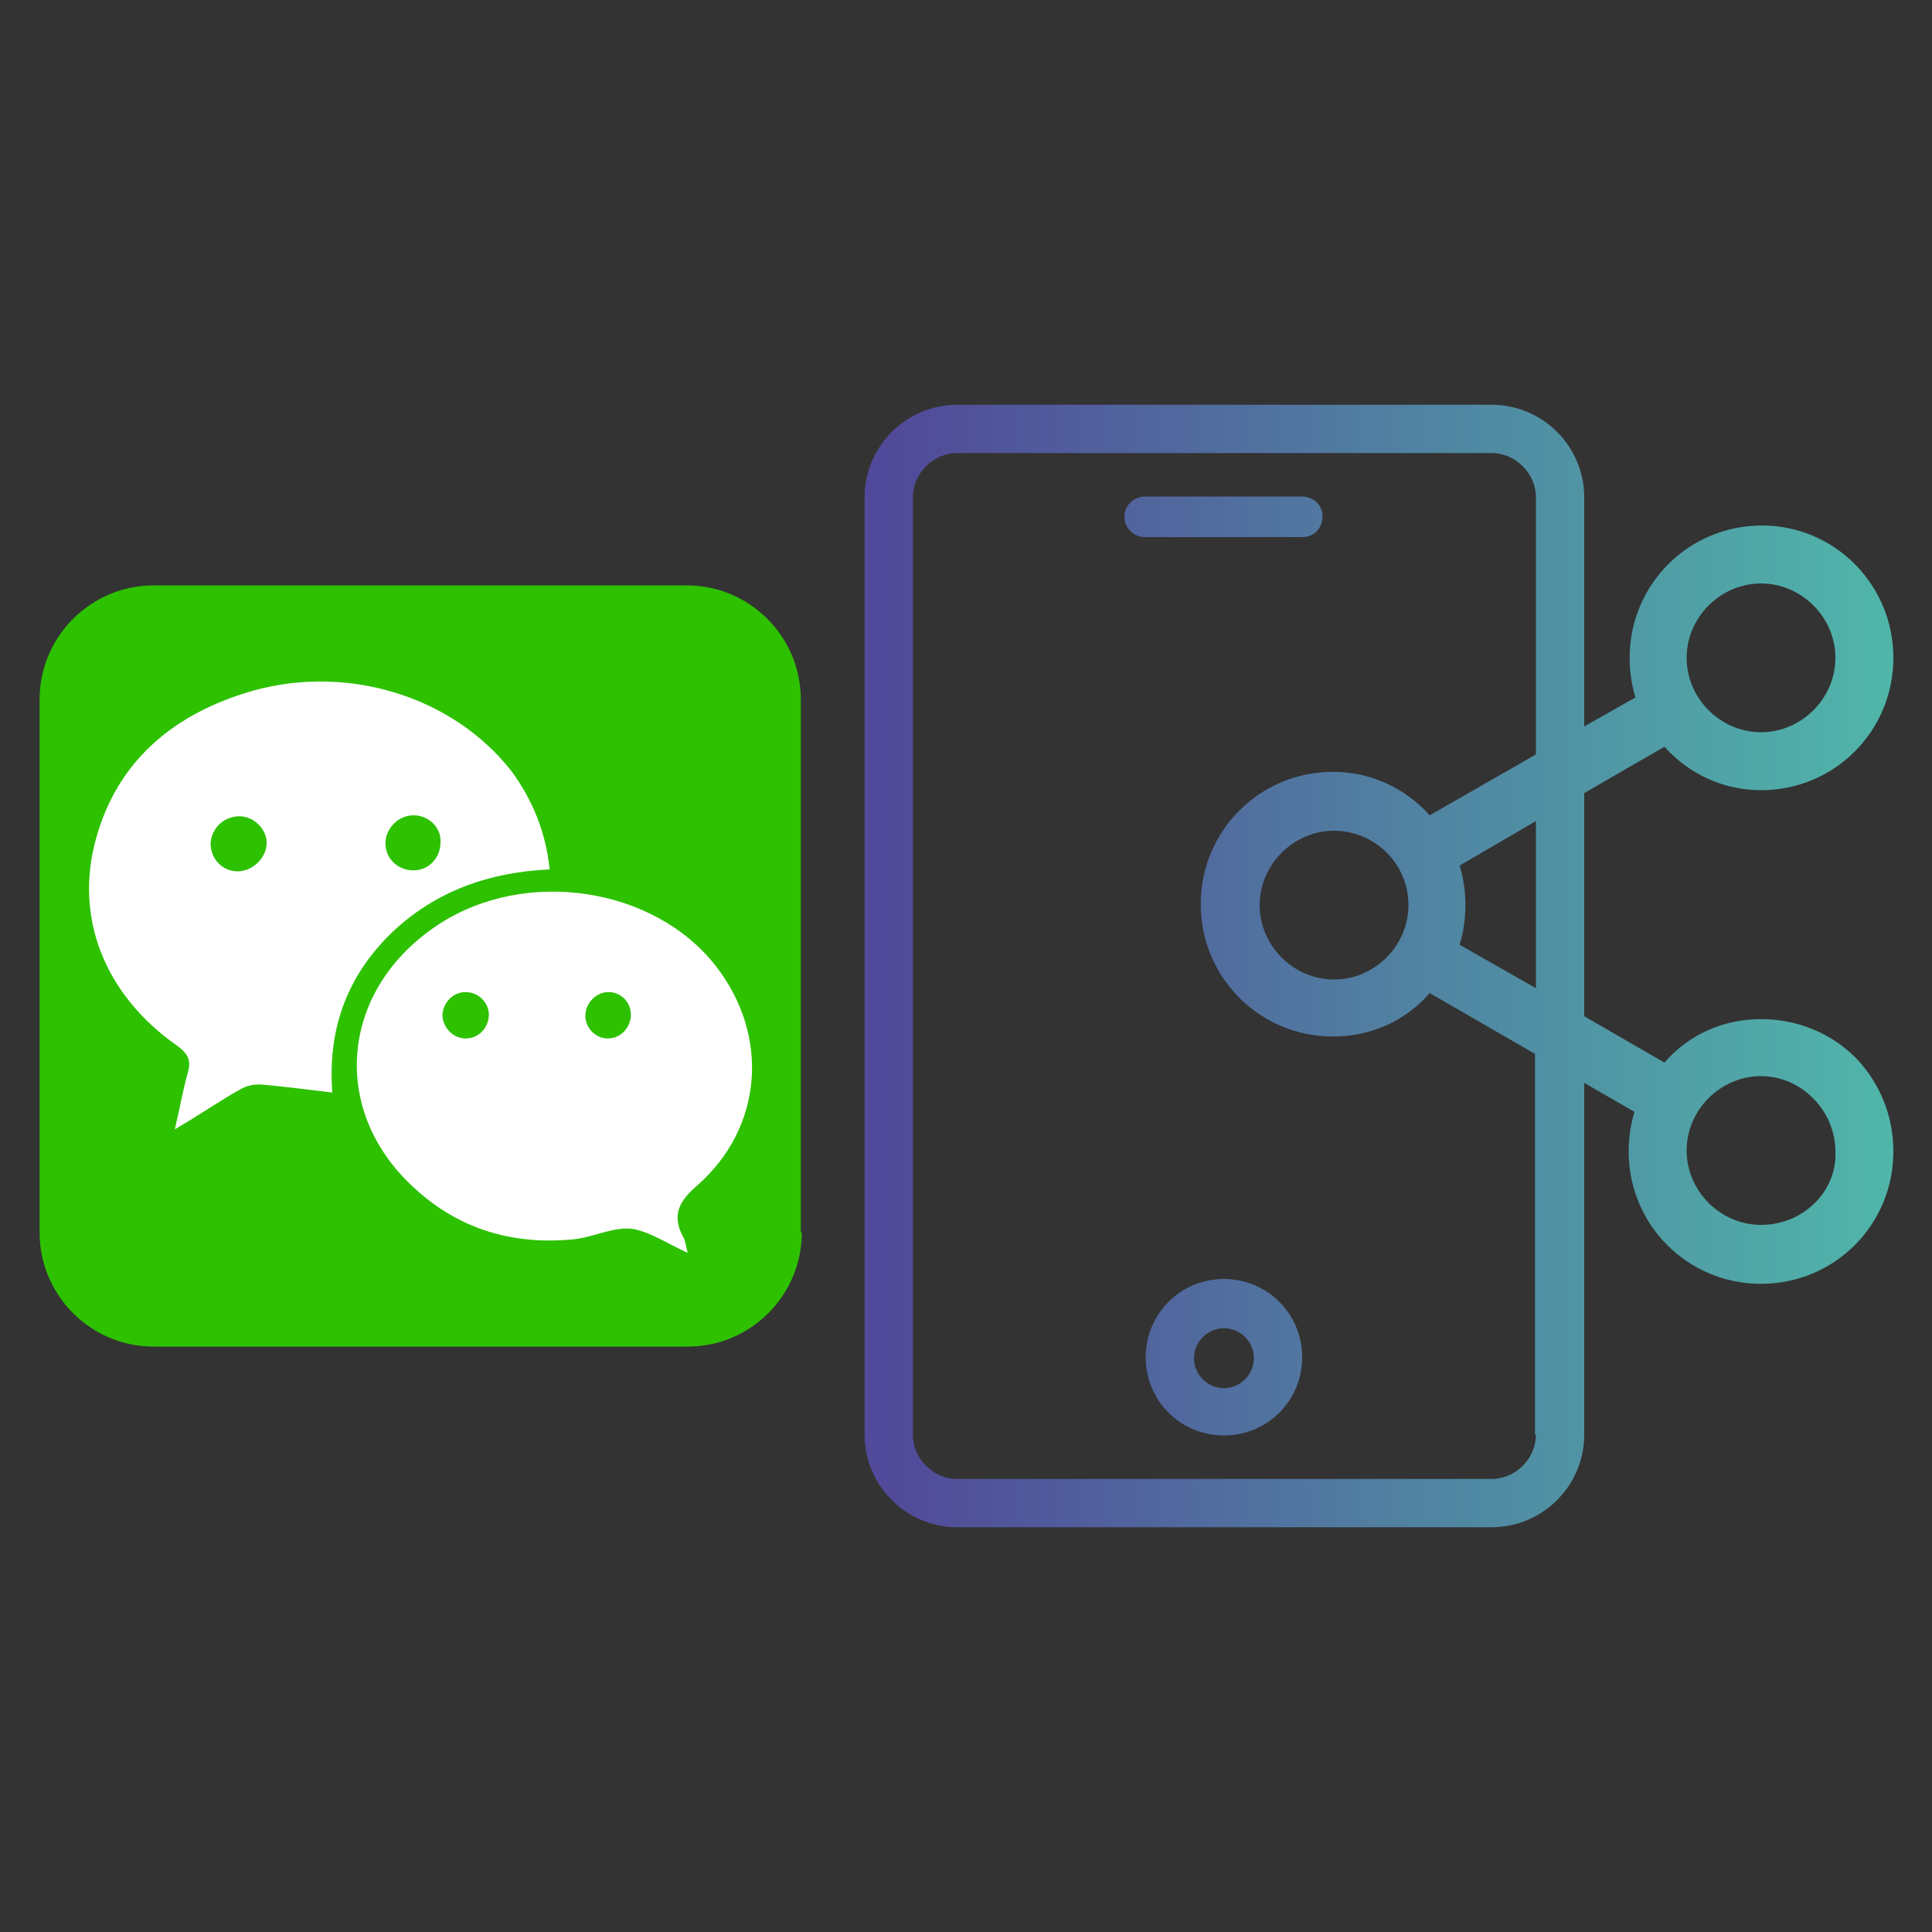
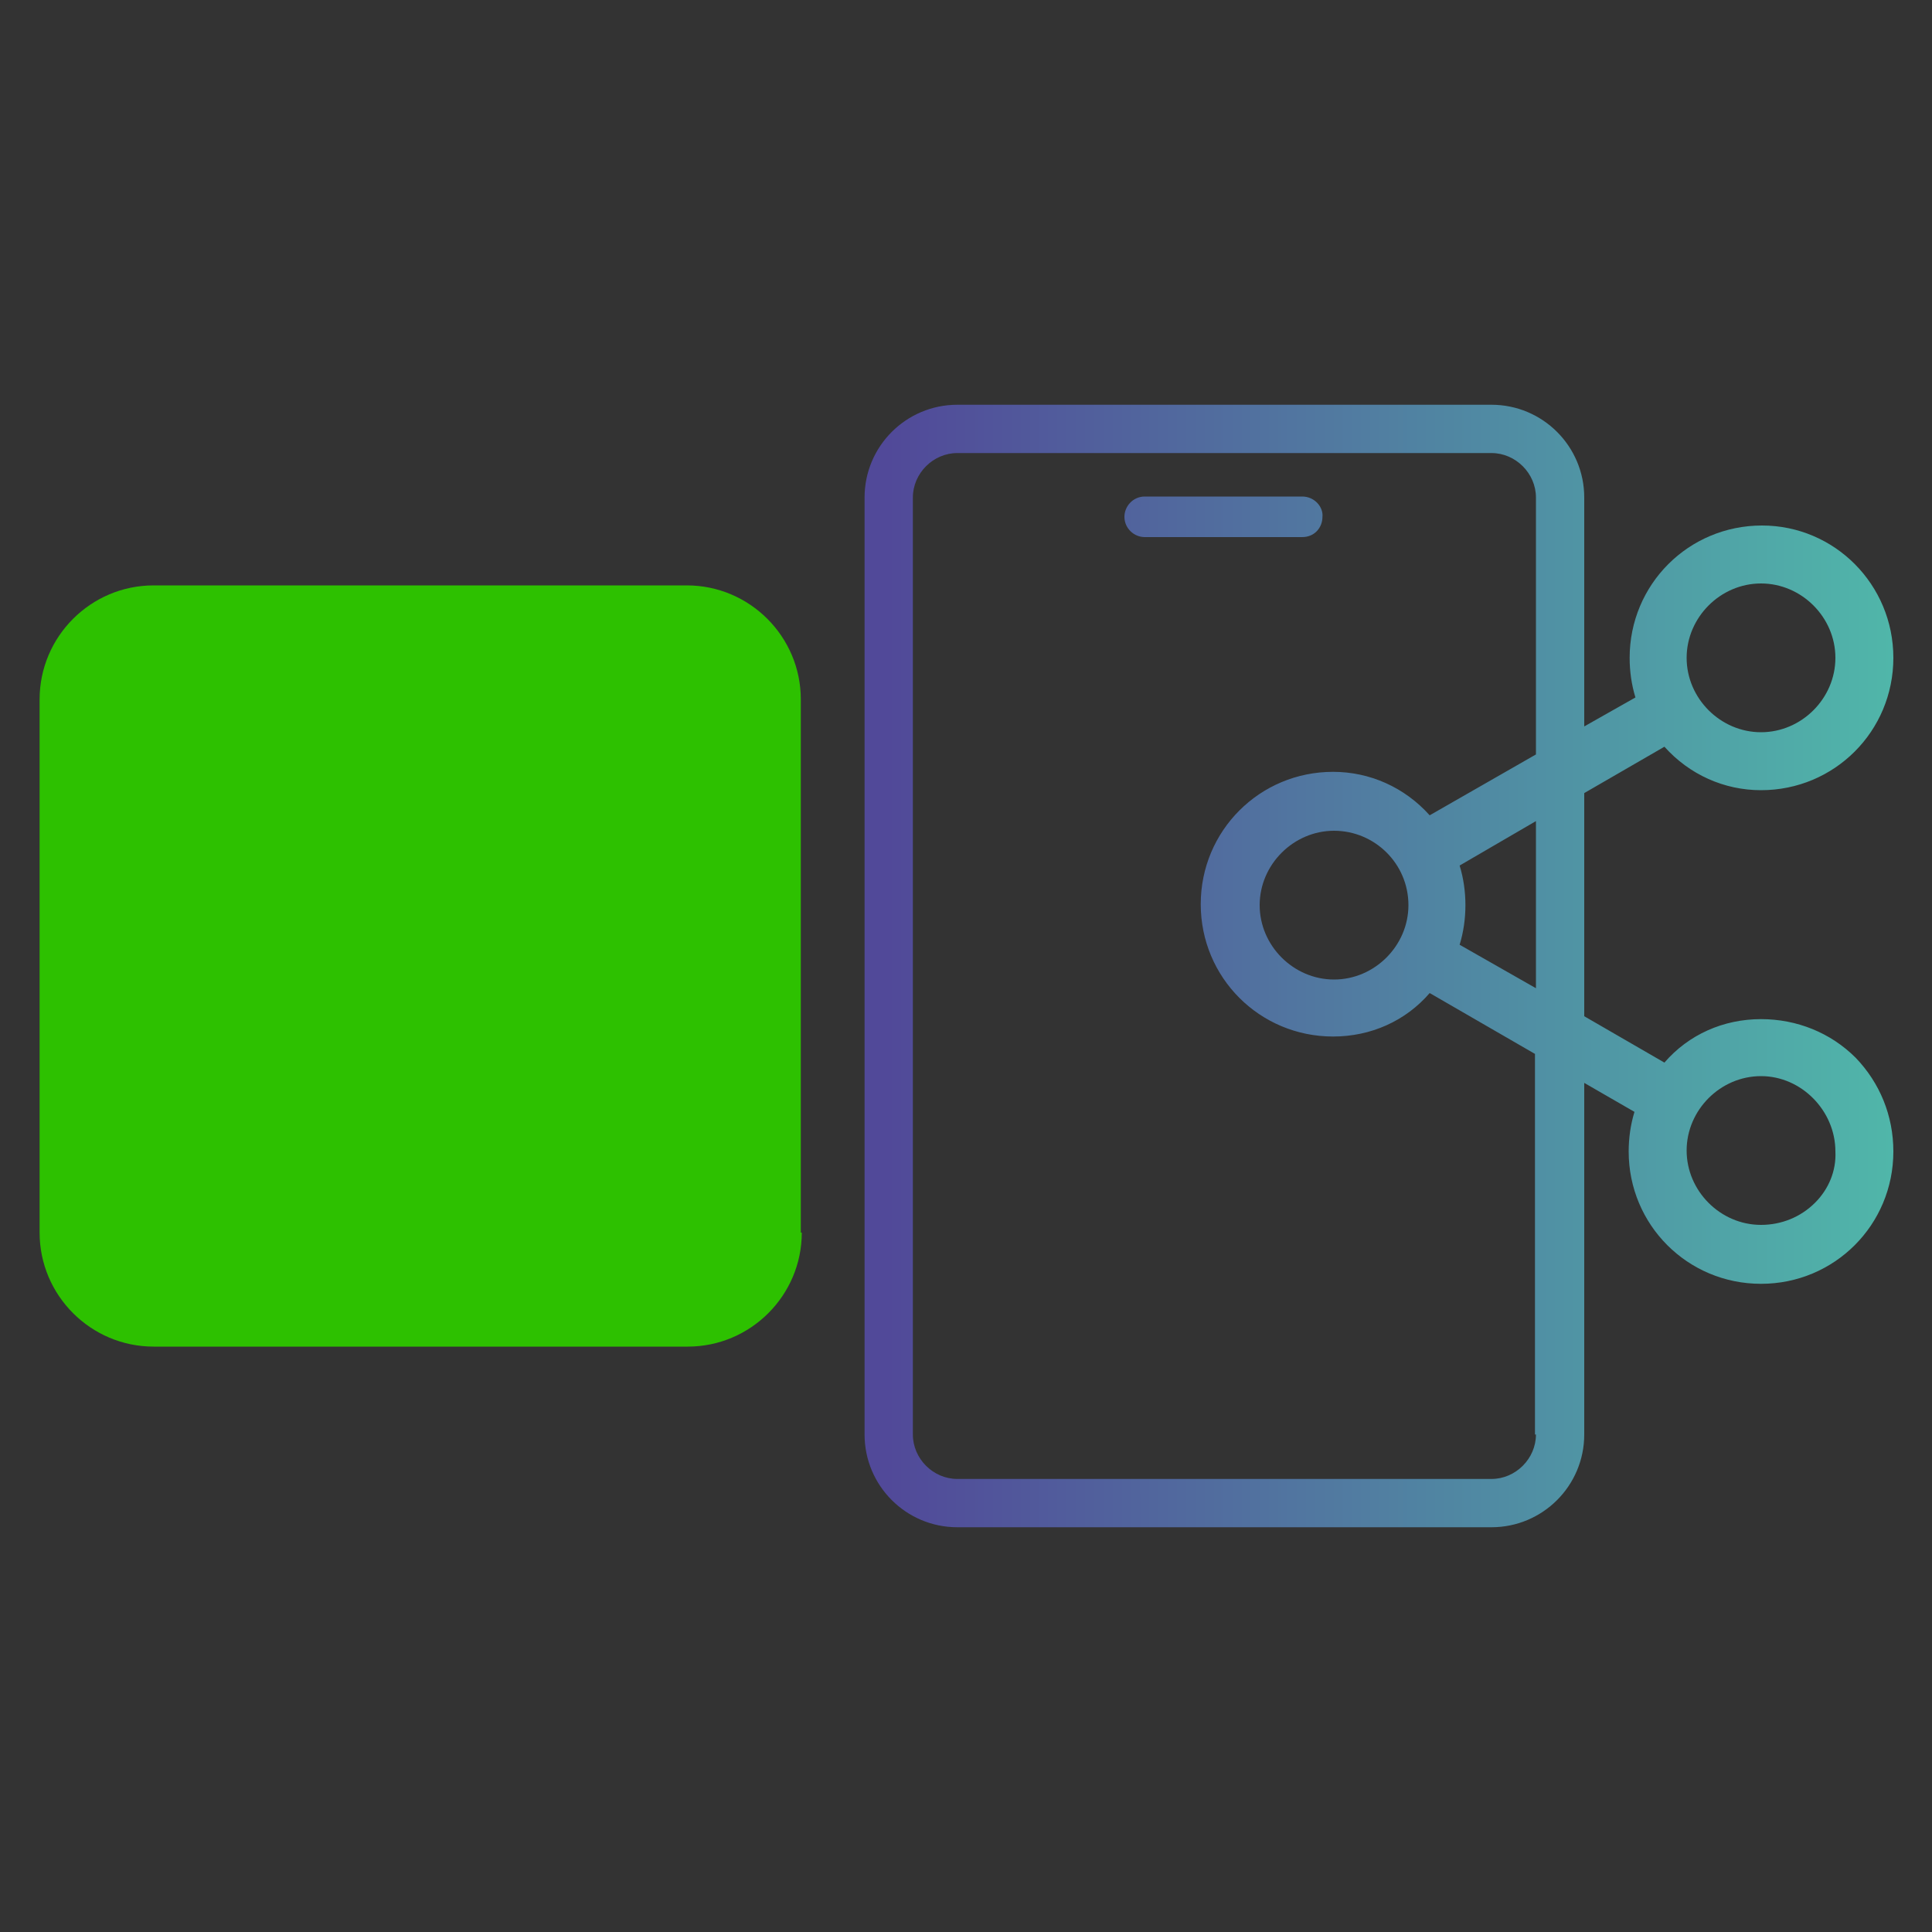
<svg xmlns="http://www.w3.org/2000/svg" version="1.1" id="Layer_1" x="0px" y="0px" viewBox="0 0 200 200" style="enable-background:new 0 0 200 200;" xml:space="preserve">
  <rect x="0" y="0" width="200" height="200" fill="#333333" stroke="none" />
  <style type="text/css">
	.st0{fill:#2DC100;}
	.st1{fill:#FFFFFF;}
	.st2{fill:url(#SVGID_1_);}
	.st3{fill:url(#SVGID_2_);}
	.st4{fill:url(#SVGID_3_);}
</style>
  <path d="M367,681.1c-8.5,0-15.5,6.9-15.5,15.3c0,8.4,7,15.3,15.5,15.3s15.5-6.9,15.5-15.3C382.4,688,375.5,681.1,367,681.1z   M367,709.1c-7.1,0-12.8-5.7-12.8-12.7s5.8-12.7,12.8-12.7c7.1,0,12.8,5.7,12.8,12.7S374.1,709.1,367,709.1z" />
-   <path d="M369.4,691.3c0.1,0,0.1,0.1,0.1,0.1c0,0.7,0.6,1.3,1.3,1.3s1.3-0.6,1.3-1.3c0-1.5-1.2-2.7-2.7-2.7h-1.1v-1.3  c0-0.7-0.6-1.3-1.3-1.3c-0.7,0-1.3,0.6-1.3,1.3v1.3h-1.1c-1.5,0-2.7,1.2-2.7,2.7v3.5c0,1.4,1.1,2.6,2.6,2.7c0.1,0,0.1,0,1.3,0v3.8  h-1.1c-0.1,0-0.1-0.1-0.1-0.1c0-0.7-0.6-1.3-1.3-1.3c-0.7,0-1.3,0.6-1.3,1.3c0,1.5,1.2,2.7,2.7,2.7h1.1v1.3c0,0.7,0.6,1.3,1.3,1.3  c0.7,0,1.3-0.6,1.3-1.3V704h1.1c1.5,0,2.7-1.2,2.7-2.7v-3.5c0-1.4-1.1-2.6-2.6-2.7c-0.1,0-0.1,0-1.3,0v-3.8H369.4L369.4,691.3z   M369.4,697.7c0.1,0,0.1,0.1,0.1,0.1v3.5c0,0.1-0.1,0.1-0.1,0.1h-1.1v-3.8L369.4,697.7L369.4,697.7z M365.7,695.1h-1.1  c-0.1,0-0.1-0.1-0.1-0.1v-3.5c0-0.1,0.1-0.1,0.1-0.1h1.1V695.1z" />
  <g>
-     <path class="st0" d="M83,127.6c0,6.5-5.3,11.8-11.8,11.8H15.9c-6.5,0-11.8-5.3-11.8-11.8V72.4c0-6.5,5.3-11.8,11.8-11.8h55.2   c6.5,0,11.8,5.3,11.8,11.8V127.6z" />
+     <path class="st0" d="M83,127.6c0,6.5-5.3,11.8-11.8,11.8H15.9c-6.5,0-11.8-5.3-11.8-11.8V72.4c0-6.5,5.3-11.8,11.8-11.8h55.2   c6.5,0,11.8,5.3,11.8,11.8V127.6" />
    <g>
-       <path class="st1" d="M56.9,90c-6.4,0.3-11.9,2.3-16.4,6.6c-4.5,4.4-6.6,9.8-6.1,16.5c-2.5-0.3-4.8-0.6-7-0.8    c-0.8-0.1-1.7,0-2.4,0.4c-2.2,1.2-4.3,2.7-6.9,4.2c0.5-2.1,0.8-3.9,1.3-5.7c0.4-1.3,0.2-2-1-2.9C10.8,103,7.6,94.9,10,86.6    c2.2-7.7,7.7-12.4,15.2-14.8c10.2-3.3,21.6,0.1,27.8,8.1C55.1,82.8,56.5,86.1,56.9,90L56.9,90z M27.6,87.4    c0.1-1.5-1.3-2.9-2.8-2.9c-1.6,0-2.9,1.2-3,2.8c0,1.6,1.2,2.9,2.8,2.9C26.1,90.2,27.5,88.9,27.6,87.4L27.6,87.4z M42.8,84.4    c-1.6,0-2.9,1.4-2.9,2.9c0,1.6,1.3,2.8,2.9,2.8c1.6,0,2.8-1.3,2.8-2.9C45.7,85.7,44.4,84.4,42.8,84.4z" />
-       <path class="st1" d="M71.2,129.7c-2-0.9-3.9-2.2-5.8-2.5c-2-0.2-4,0.9-6.1,1.1c-6.3,0.6-11.9-1.1-16.5-5.4    c-8.8-8.1-7.5-20.6,2.6-27.2c9-5.9,22.3-3.9,28.7,4.3c5.6,7.2,4.9,16.7-1.9,22.7c-2,1.7-2.7,3.2-1.4,5.5    C71,128.6,71,129.1,71.2,129.7L71.2,129.7z M48.2,107.5c1.3,0,2.3-1,2.4-2.3c0.1-1.3-1-2.5-2.4-2.5c-1.3,0-2.4,1.1-2.4,2.5    C45.9,106.4,46.9,107.5,48.2,107.5L48.2,107.5z M63,102.7c-1.2,0-2.3,1-2.4,2.3c-0.1,1.3,1,2.5,2.3,2.5c1.3,0,2.3-1,2.4-2.3    C65.4,103.8,64.3,102.7,63,102.7z" />
-     </g>
+       </g>
  </g>
  <g>
    <linearGradient id="SVGID_1_" gradientUnits="userSpaceOnUse" x1="91.828" y1="100" x2="198.576" y2="100">
      <stop offset="0" style="stop-color:#514999" />
      <stop offset="1" style="stop-color:#50B9AA" />
    </linearGradient>
    <path class="st2" d="M182.3,105.5c-3.9,0-7.5,1.6-10,4.5l-8.3-4.8V82.1l8.3-4.8c2.6,2.9,6.2,4.5,10,4.5c7.6,0,13.7-6.1,13.7-13.7   s-6.1-13.7-13.6-13.7c-7.6,0-13.7,6.1-13.7,13.7c0,1.4,0.2,2.8,0.6,4.1l-5.3,3V51.5c0-5.3-4.3-9.6-9.6-9.6H99.1   c-5.3,0-9.6,4.3-9.6,9.6v97c0,5.3,4.3,9.6,9.6,9.6h55.3c5.3,0,9.6-4.3,9.6-9.6v-36.4l5.2,3c-0.4,1.3-0.6,2.7-0.6,4.1   c0,7.6,6.1,13.7,13.7,13.7s13.7-6.1,13.7-13.7c0-3.7-1.4-7.1-3.9-9.7C189.5,106.9,186,105.5,182.3,105.5z M190,119.2   c0.1,2-0.7,3.9-2.1,5.3c-1.5,1.5-3.5,2.3-5.6,2.3c-4.2,0-7.7-3.5-7.7-7.7s3.5-7.7,7.7-7.7S190,115,190,119.2z M145.8,93.7   c0,4.2-3.5,7.7-7.7,7.7s-7.7-3.5-7.7-7.7s3.5-7.7,7.7-7.7S145.8,89.4,145.8,93.7z M174.6,68.1c0-4.2,3.5-7.7,7.7-7.7   s7.7,3.5,7.7,7.7s-3.5,7.7-7.7,7.7S174.6,72.3,174.6,68.1z M159,102.3l-7.9-4.5c0.4-1.3,0.6-2.7,0.6-4.1s-0.2-2.8-0.6-4.1L159,85   V102.3z M159,148.5c0,2.5-2.1,4.6-4.6,4.6H99.1c-2.5,0-4.6-2.1-4.6-4.6v-97c0-2.5,2.1-4.6,4.6-4.6h55.3c2.5,0,4.6,2.1,4.6,4.6v26.6   L148,84.4c-2.6-2.9-6.2-4.5-10-4.5c-7.6,0-13.7,6.1-13.7,13.7s6.1,13.7,13.7,13.7c3.9,0,7.5-1.6,10-4.5l10.9,6.3V148.5z" />
    <linearGradient id="SVGID_2_" gradientUnits="userSpaceOnUse" x1="91.828" y1="53.528" x2="198.576" y2="53.528">
      <stop offset="0" style="stop-color:#514999" />
      <stop offset="1" style="stop-color:#50B9AA" />
    </linearGradient>
    <path class="st3" d="M136.9,53.5c0.1-1-0.8-2.1-2.1-2.1h-16.3c-1.2,0-2.1,1-2.1,2.1c0,1.2,1,2.1,2.1,2.1h16.3   C136.1,55.6,136.9,54.6,136.9,53.5z" />
    <linearGradient id="SVGID_3_" gradientUnits="userSpaceOnUse" x1="91.828" y1="140.529" x2="198.576" y2="140.529">
      <stop offset="0" style="stop-color:#514999" />
      <stop offset="1" style="stop-color:#50B9AA" />
    </linearGradient>
-     <path class="st4" d="M126.7,132.4c-4.5,0-8.1,3.6-8.1,8.1s3.6,8.1,8.1,8.1c4.5,0,8.1-3.6,8.1-8.1S131.2,132.4,126.7,132.4z    M126.7,143.7c-1.7,0-3.1-1.4-3.1-3.1s1.4-3.1,3.1-3.1s3.1,1.4,3.1,3.1S128.4,143.7,126.7,143.7z" />
  </g>
</svg>